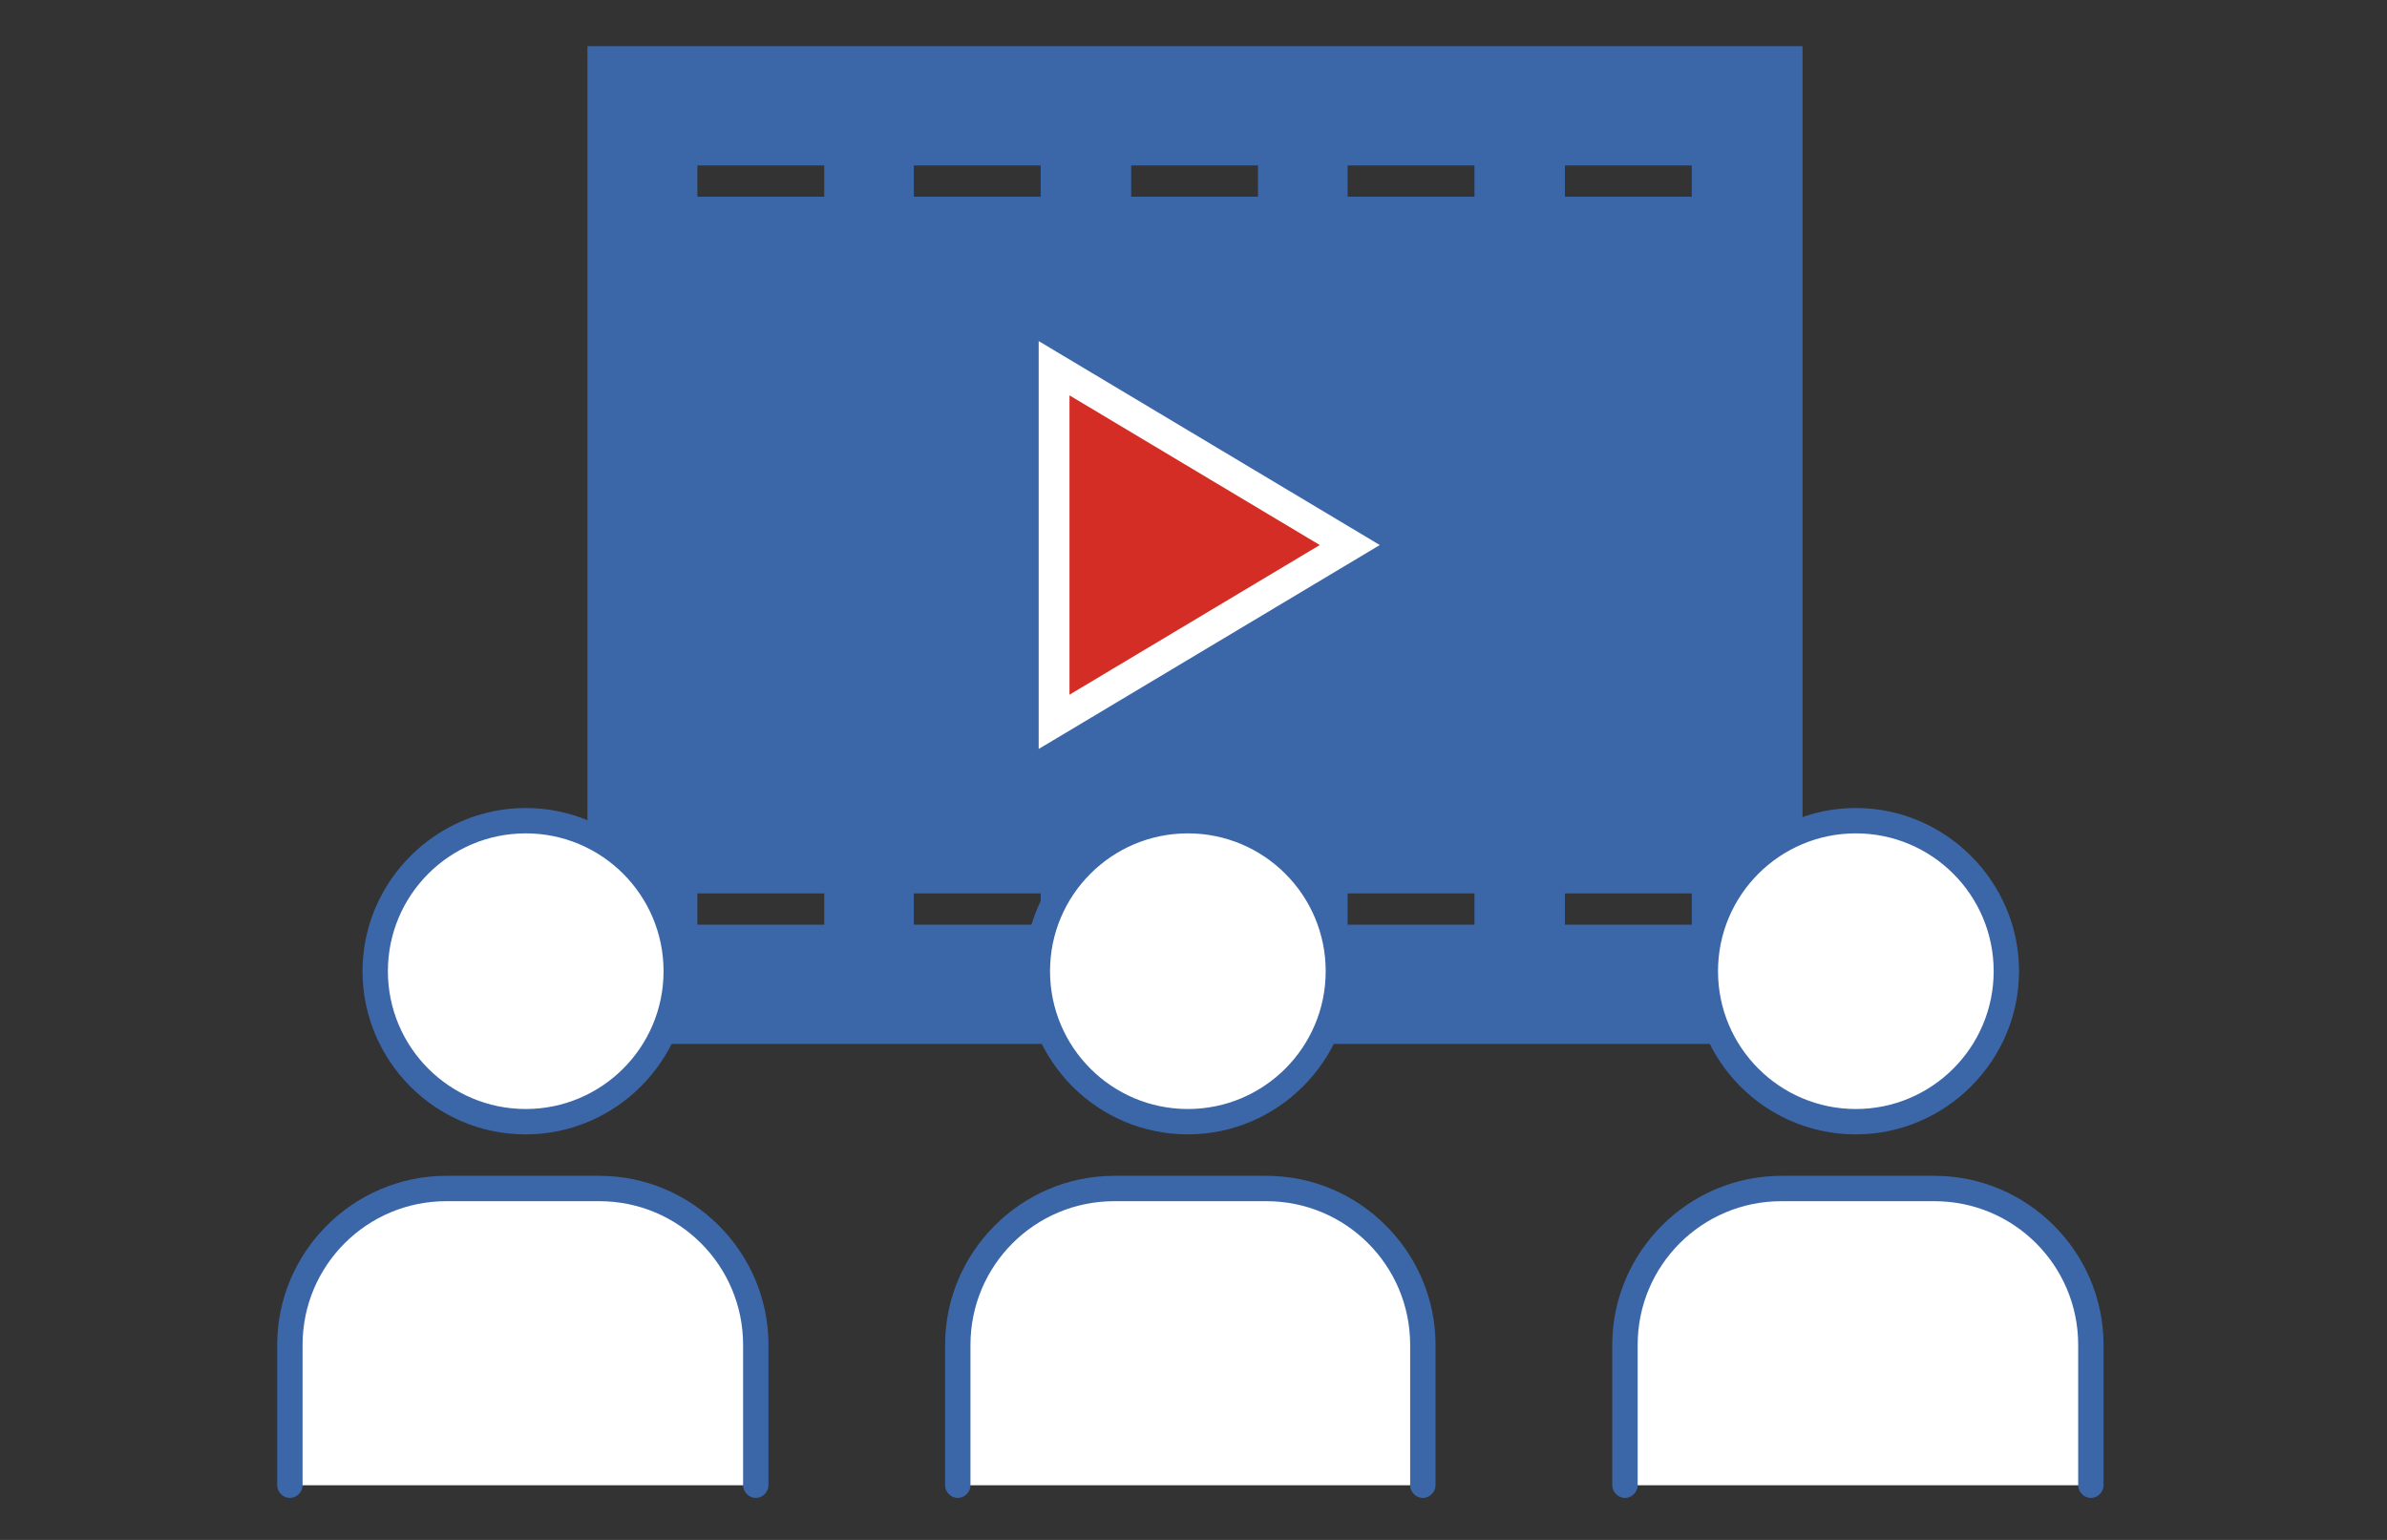
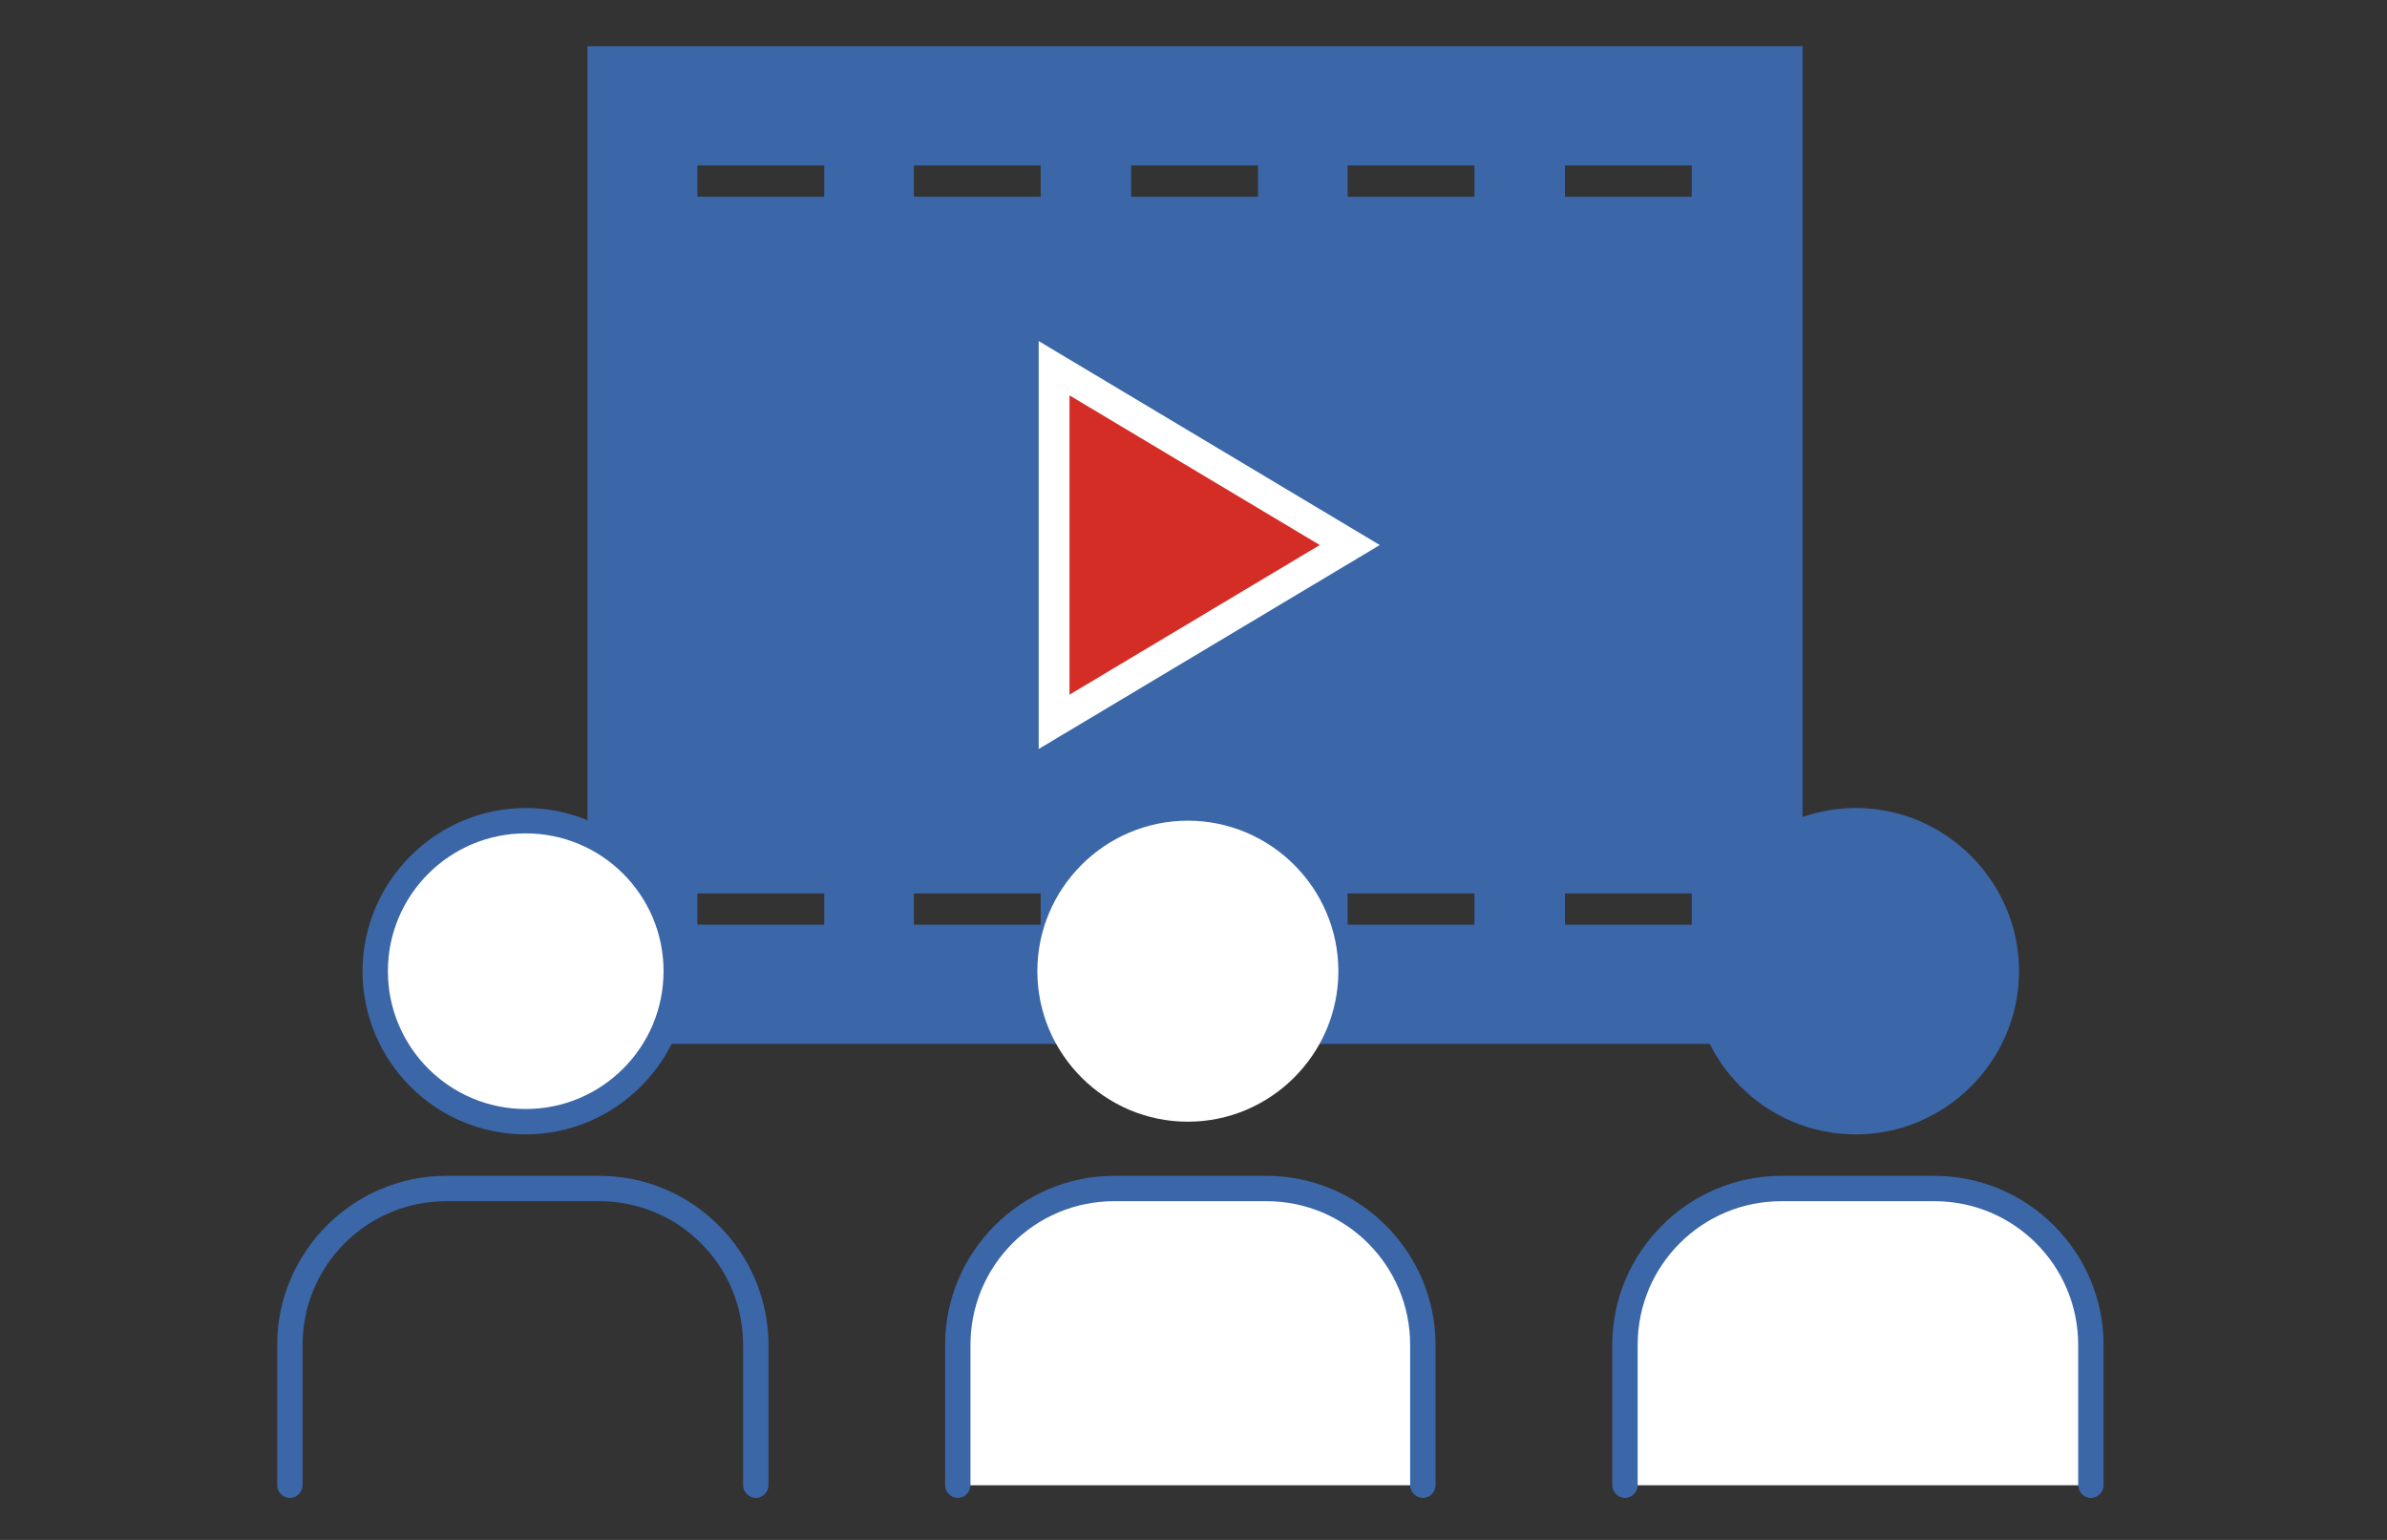
<svg xmlns="http://www.w3.org/2000/svg" fill="none" height="100" viewBox="0 0 155 100" width="155">
  <rect x="0" y="0" width="155" height="100" fill="#333333" stroke="none" />
  <g mask="url(#a)">
    <path d="m38.147 3v64.79h78.901v-64.79zm15.374 57.049h-8.236v-2.032h8.236zm0-47.275h-8.236v-2.032h8.236zm14.056 47.275h-8.236v-2.032h8.236zm0-47.275h-8.236v-2.032h8.236zm14.111 47.275h-8.236v-2.032h8.236zm0-47.275h-8.236v-2.032h8.236zm14.056 47.275h-8.236v-2.032h8.236zm0-47.275h-8.236v-2.032h8.236zm14.111 47.275h-8.236v-2.032h8.236zm0-47.275h-8.236v-2.032h8.236z" fill="#3b67a9" />
    <path d="m69.961 24.817 16.252 9.719 1.435.858-1.435.858-16.252 9.719-1.514.904v-22.963z" fill="#d42d26" stroke="#fff" stroke-width="2" />
-     <path d="m120.508 72.842c-5.381 0-9.774-4.393-9.774-9.774s4.393-9.774 9.774-9.774 9.773 4.393 9.773 9.774-4.392 9.774-9.773 9.774z" fill="#fff" />
-     <path d="m120.509 73.665c-5.875 0-10.597-4.777-10.597-10.597 0-5.82 4.777-10.597 10.597-10.597s10.597 4.777 10.597 10.597c0 5.82-4.777 10.597-10.597 10.597zm0-19.547c-4.941 0-8.95 4.008-8.95 8.95 0 4.942 4.009 8.95 8.95 8.95 4.942 0 8.95-4.008 8.95-8.95 0-4.942-4.008-8.95-8.95-8.95z" fill="#3b67a9" />
+     <path d="m120.509 73.665c-5.875 0-10.597-4.777-10.597-10.597 0-5.82 4.777-10.597 10.597-10.597s10.597 4.777 10.597 10.597c0 5.82-4.777 10.597-10.597 10.597zm0-19.547z" fill="#3b67a9" />
    <path d="m105.572 96.453v-9.115c0-5.601 4.558-10.158 10.158-10.158h9.938c5.601 0 10.158 4.557 10.158 10.158v9.115" fill="#fff" />
    <path d="m135.771 97.276c-.439 0-.824-.384-.824-.824v-9.114c0-5.161-4.173-9.334-9.334-9.334h-9.938c-5.161 0-9.334 4.173-9.334 9.334v9.114c0 .439-.385.824-.824.824s-.824-.384-.824-.824v-9.114c0-6.04 4.942-10.981 10.982-10.981h9.938c6.04 0 10.981 4.942 10.981 10.981v9.114c0 .439-.384.824-.823.824z" fill="#3b67a9" />
    <path d="m24.307 63.069c0-5.381 4.393-9.774 9.774-9.774s9.774 4.393 9.774 9.774-4.393 9.774-9.774 9.774-9.774-4.393-9.774-9.774z" fill="#fff" />
    <path d="m34.138 73.665c-5.875 0-10.597-4.777-10.597-10.597 0-5.82 4.777-10.597 10.597-10.597s10.597 4.777 10.597 10.597c0 5.82-4.777 10.597-10.597 10.597zm0-19.547c-4.942 0-8.95 4.008-8.95 8.95 0 4.942 4.008 8.95 8.95 8.95 4.942 0 8.95-4.008 8.95-8.95 0-4.942-4.008-8.95-8.95-8.95z" fill="#3b67a9" />
-     <path d="m49.068 96.453v-9.115c0-5.601-4.557-10.158-10.158-10.158h-9.938c-5.601 0-10.158 4.557-10.158 10.158v9.115" fill="#fff" />
    <path d="m49.077 97.276c-.439 0-.824-.384-.824-.824v-9.114c0-5.161-4.173-9.334-9.334-9.334h-9.938c-5.161 0-9.334 4.173-9.334 9.334v9.114c0 .439-.384.824-.824.824-.439 0-.824-.384-.824-.824v-9.114c0-6.04 4.942-10.981 10.981-10.981h9.938c6.04 0 10.982 4.942 10.982 10.981v9.114c0 .439-.384.824-.824.824z" fill="#3b67a9" />
    <path d="m77.133 72.842c-5.381 0-9.773-4.393-9.773-9.774s4.393-9.774 9.773-9.774c5.381 0 9.774 4.393 9.774 9.774s-4.393 9.774-9.774 9.774z" fill="#fff" />
-     <path d="m77.134 73.665c-5.875 0-10.597-4.777-10.597-10.597 0-5.82 4.777-10.597 10.597-10.597s10.597 4.777 10.597 10.597c0 5.82-4.777 10.597-10.597 10.597zm0-19.547c-4.942 0-8.95 4.008-8.95 8.95 0 4.942 4.008 8.95 8.95 8.95s8.95-4.008 8.95-8.95c0-4.942-4.008-8.95-8.95-8.95z" fill="#3b67a9" />
    <path d="m62.197 96.453v-9.115c0-5.601 4.557-10.158 10.158-10.158h9.938c5.601 0 10.158 4.557 10.158 10.158v9.115" fill="#fff" />
    <path d="m92.392 97.276c-.439 0-.824-.384-.824-.824v-9.114c0-5.161-4.173-9.334-9.334-9.334h-9.883c-5.161 0-9.334 4.173-9.334 9.334v9.114c0 .439-.384.824-.824.824-.439 0-.824-.384-.824-.824v-9.114c0-6.04 4.942-10.981 10.982-10.981h9.883c6.04 0 10.982 4.942 10.982 10.981v9.114c0 .439-.384.824-.824.824z" fill="#3b67a9" />
  </g>
</svg>